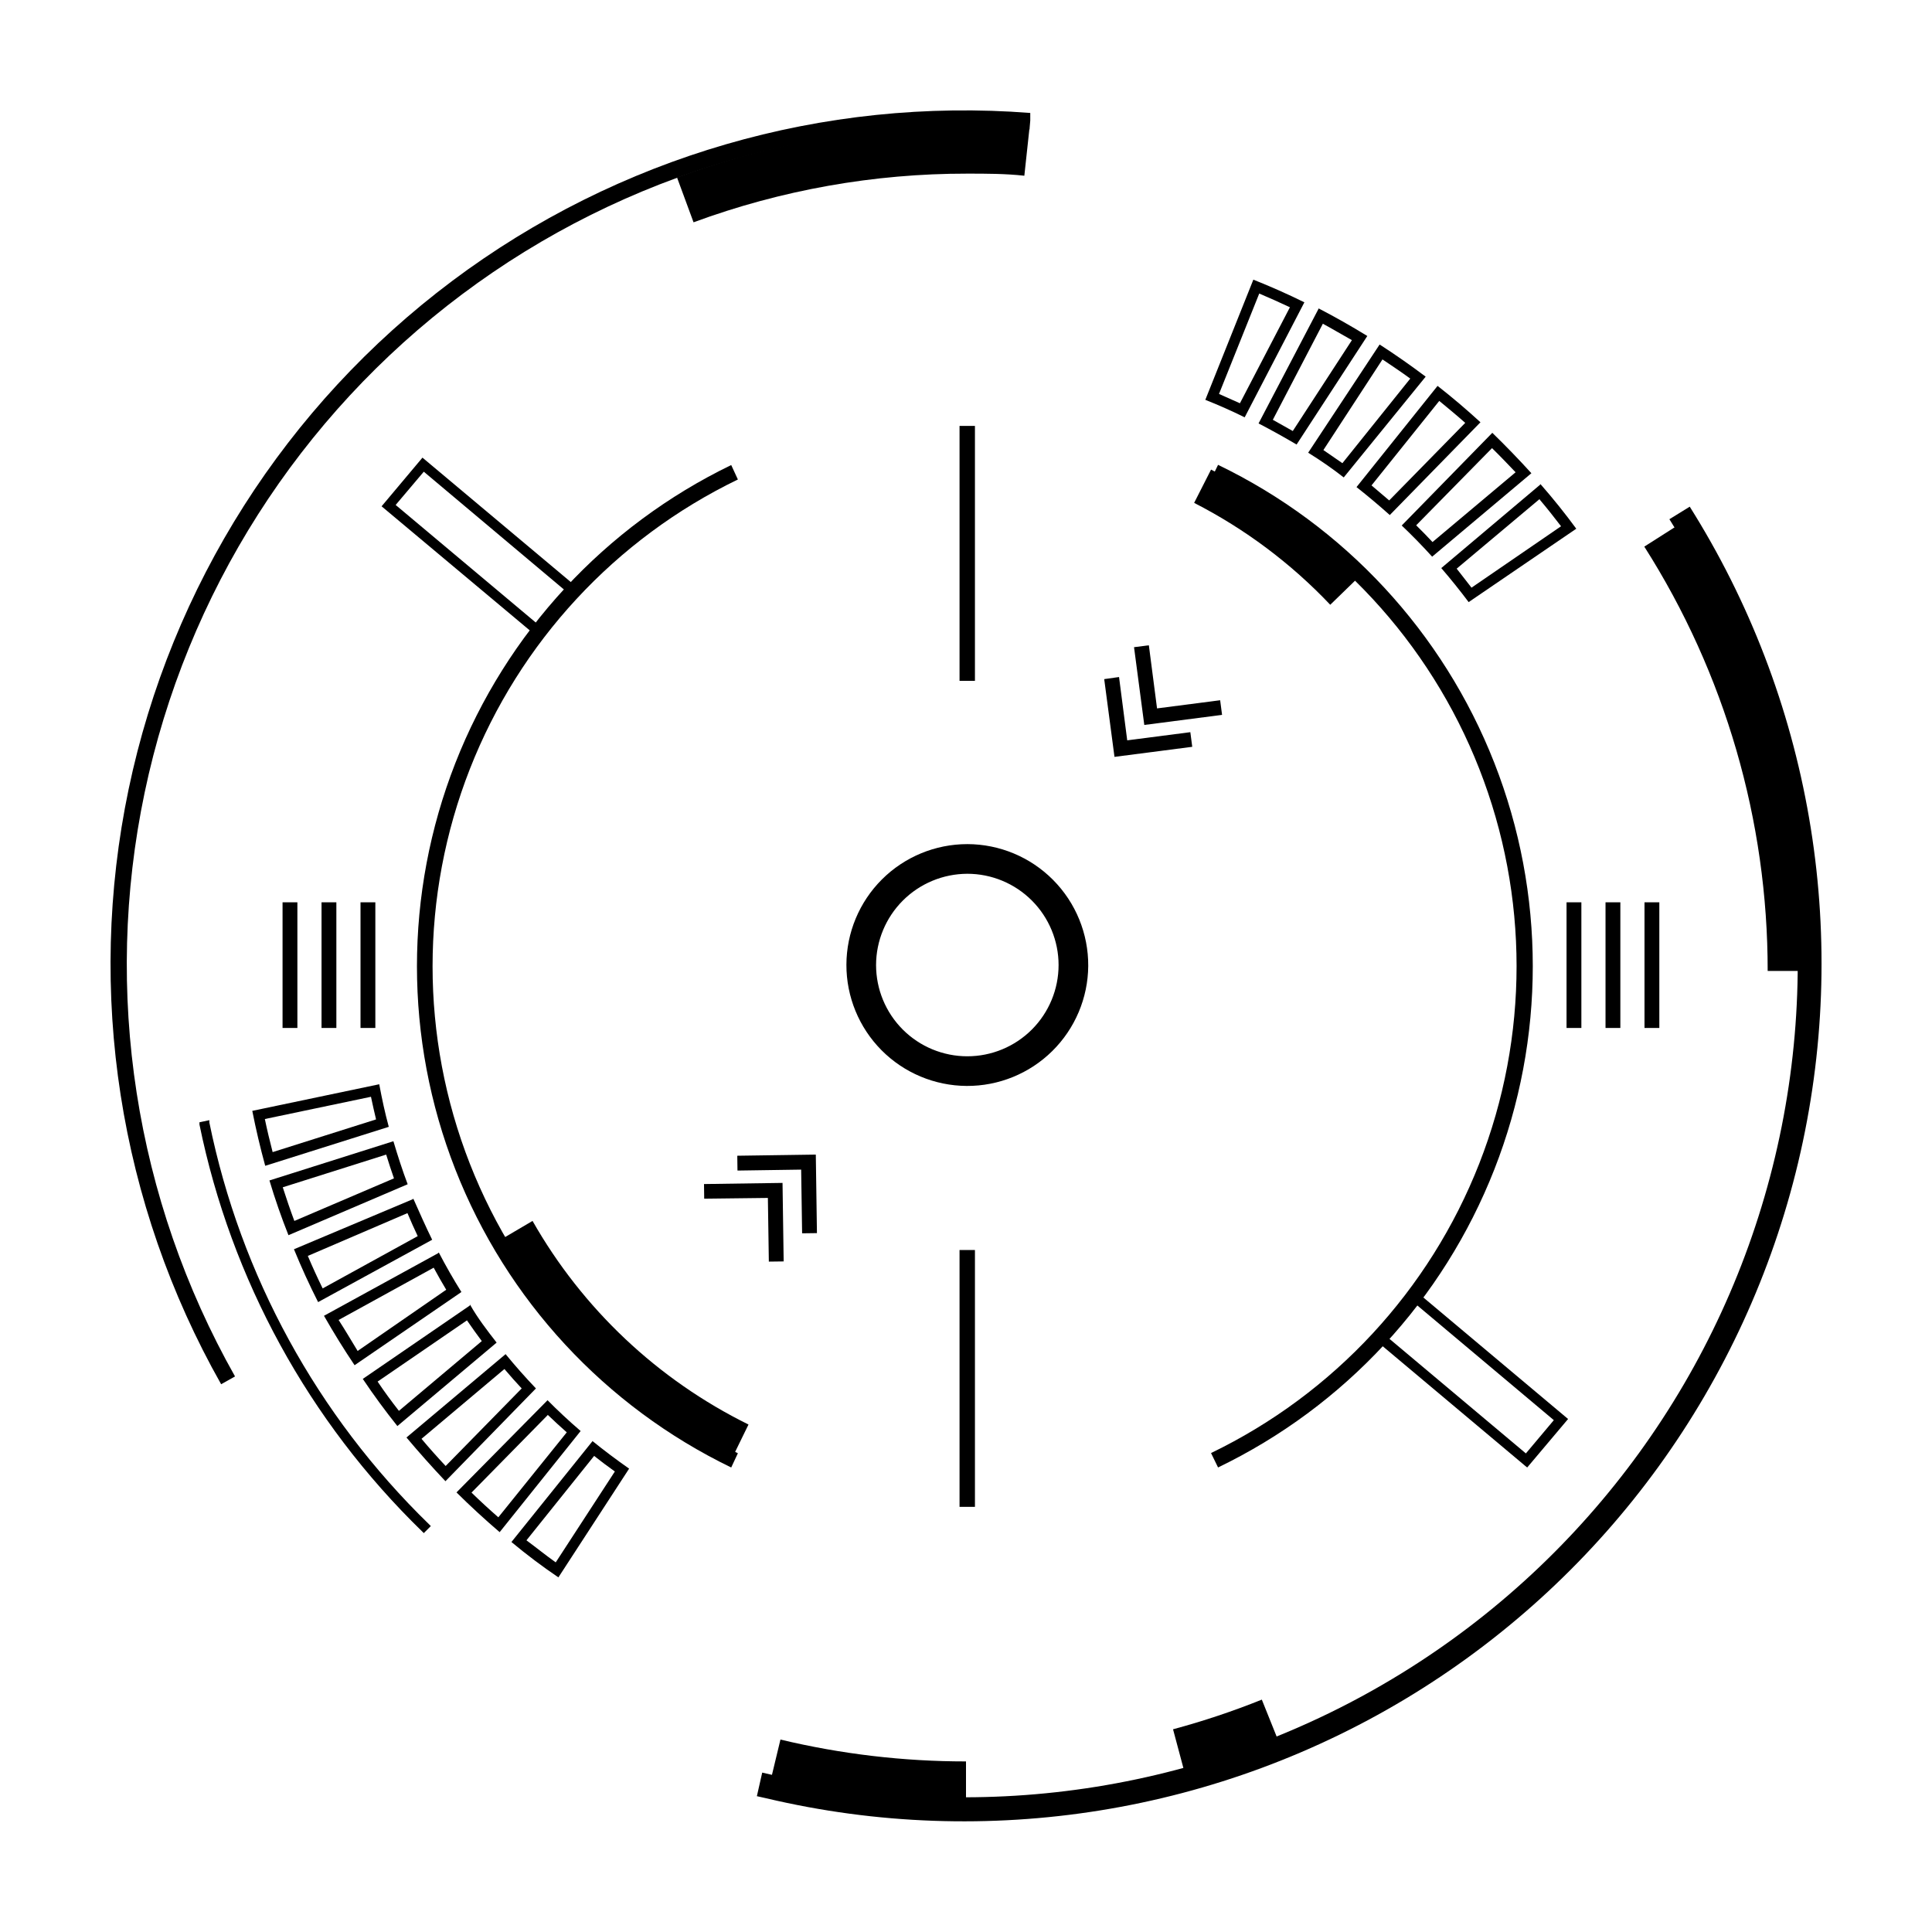
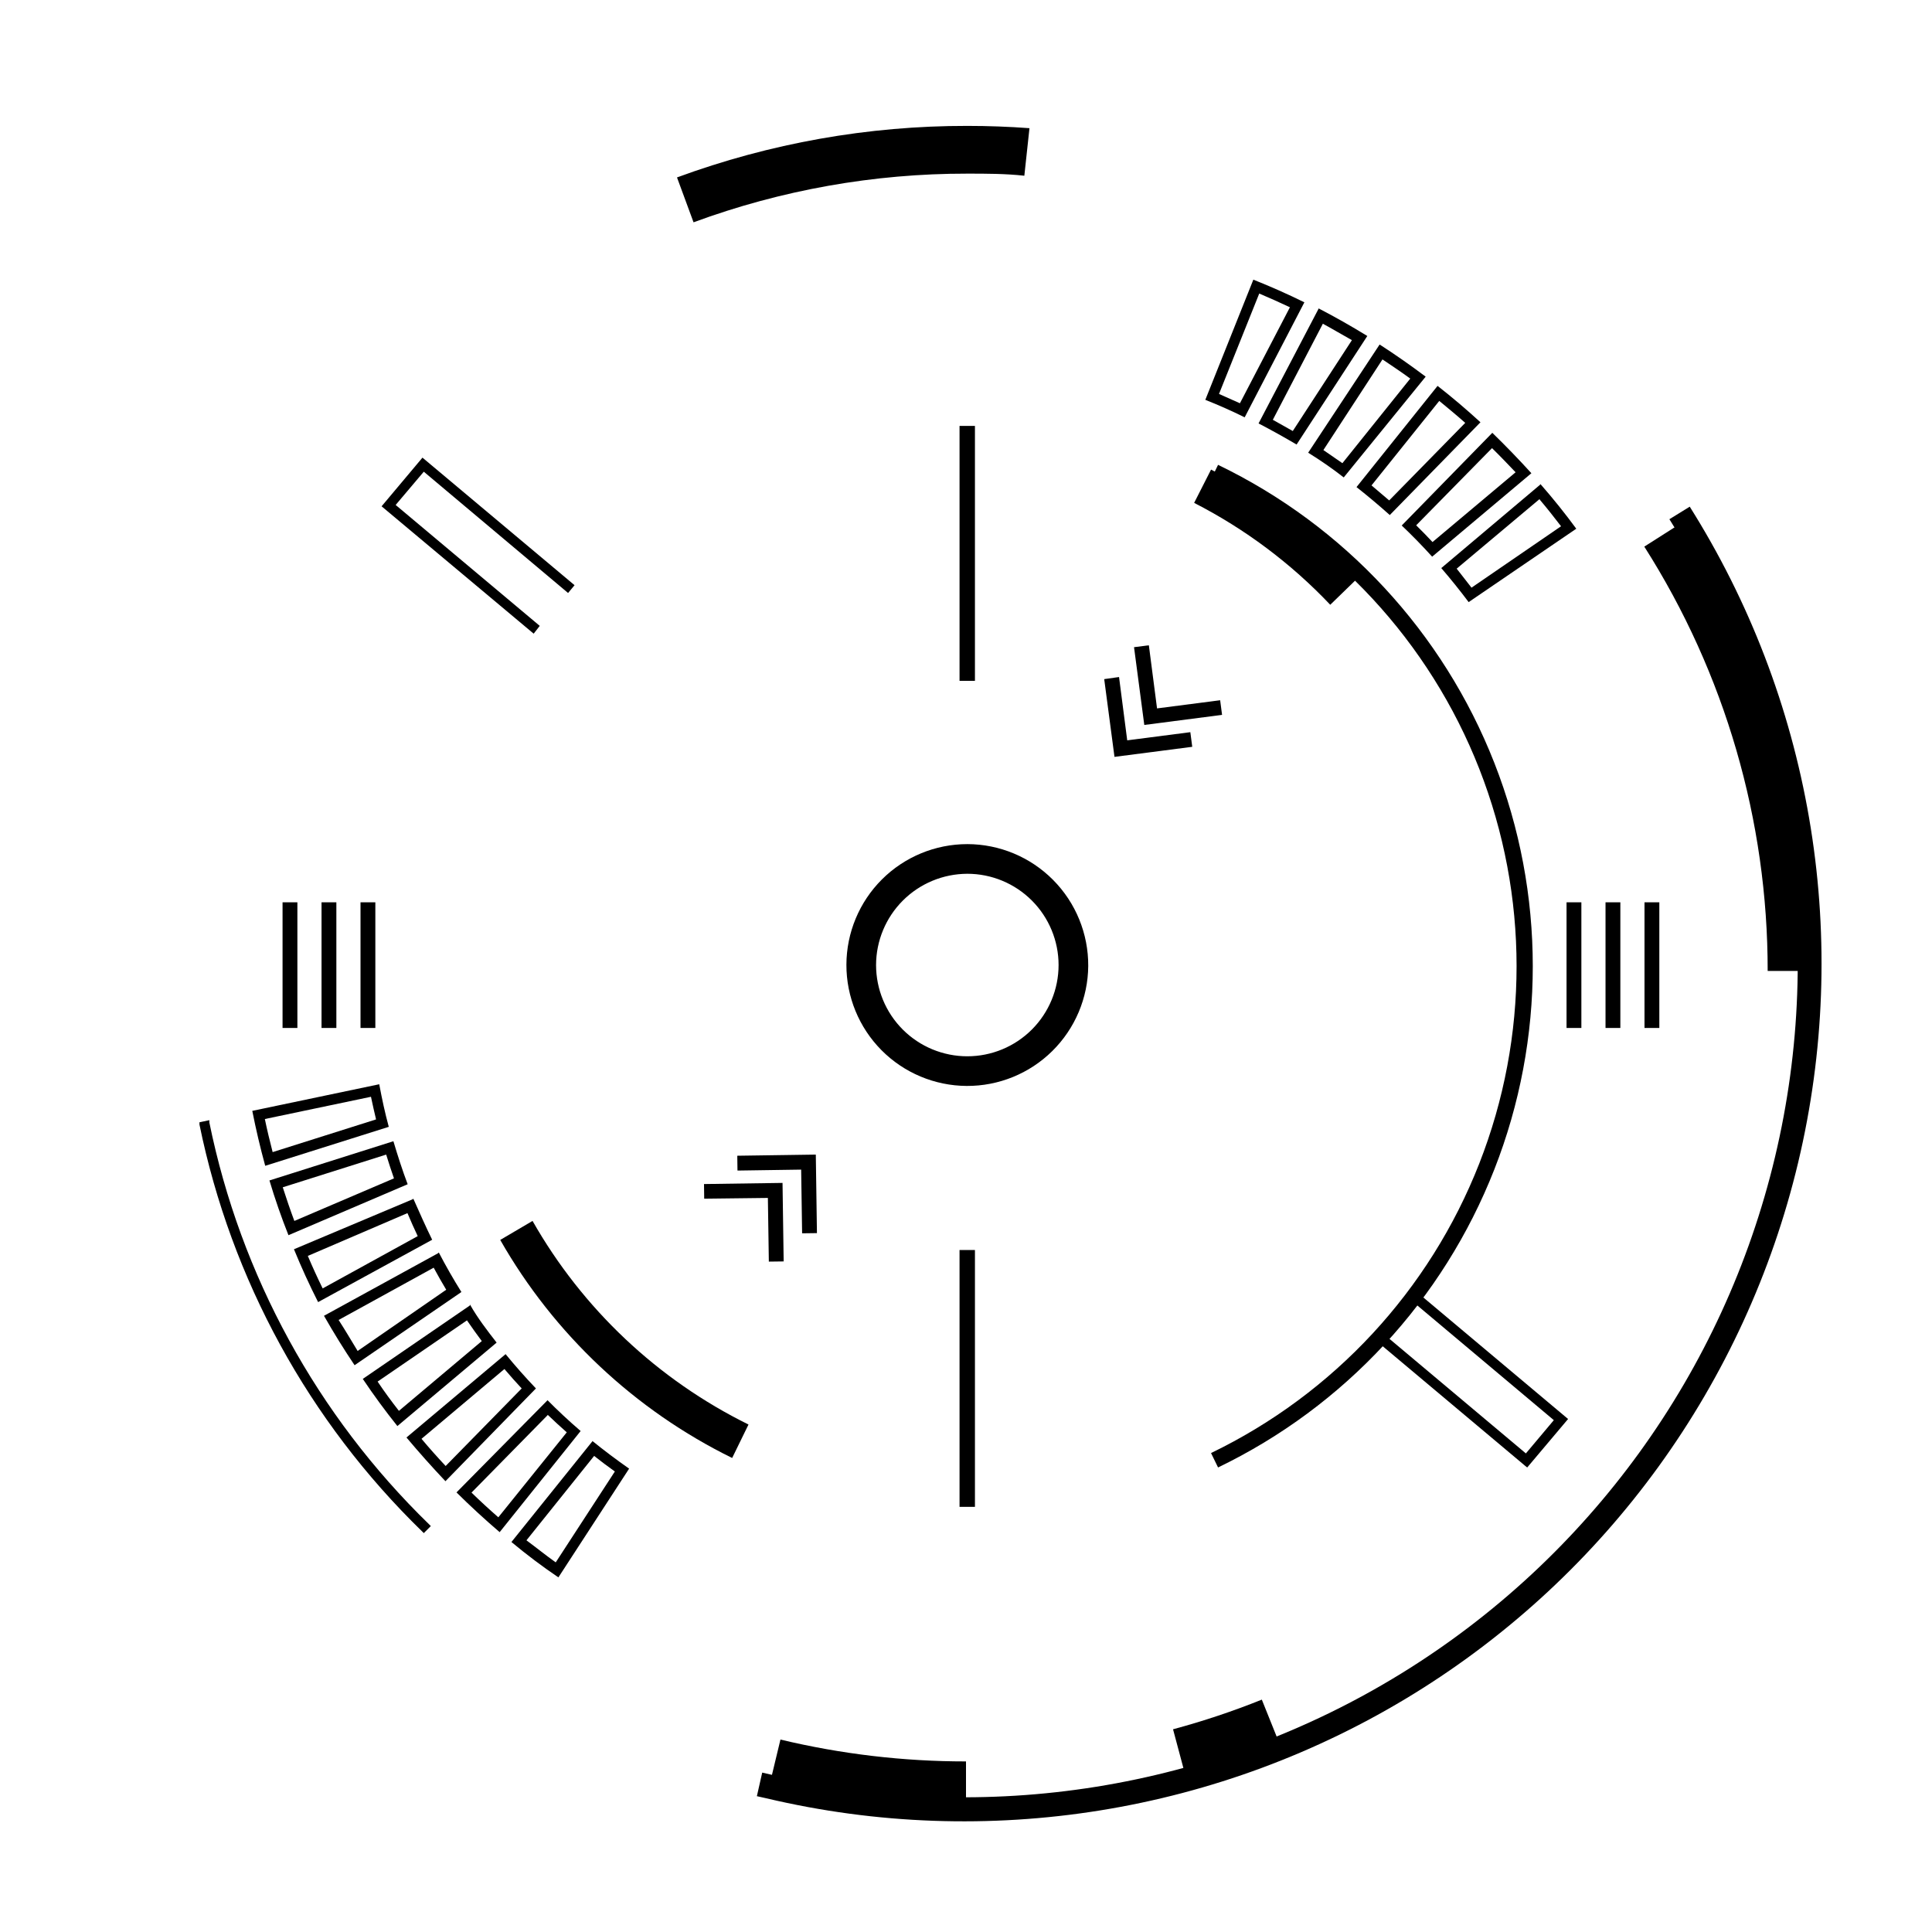
<svg xmlns="http://www.w3.org/2000/svg" fill="#000000" width="800px" height="800px" version="1.1" viewBox="144 144 512 512">
  <g>
-     <path d="m337.78 532.9c-33.449-16.188-59.562-44.402-73.117-79.004-13.555-34.602-13.555-73.047 0-107.65 13.555-34.602 39.668-62.816 73.117-79.004l1.766 3.828c-32.496 15.723-57.863 43.129-71.035 76.742-13.168 33.609-13.168 70.953 0 104.57 13.172 33.613 38.539 61.02 71.035 76.742z" />
    <path d="m466.8 532.9-1.863-3.828c32.516-15.703 57.906-43.105 71.086-76.727 13.18-33.621 13.18-70.977 0-104.6-13.18-33.621-38.57-61.023-71.086-76.727l1.863-3.828c33.492 16.16 59.641 44.375 73.219 78.996 13.578 34.621 13.578 73.094 0 107.71-13.578 34.621-39.727 62.836-73.219 78.996z" />
    <path d="m510.43 239.29c2.469 1.664 5.039 3.375 7.305 5.039l-17.984 22.418-5.039-3.477 15.668-24.031m-0.805-3.879-18.895 28.613c3.359 2.082 6.5 4.266 9.422 6.551l21.715-26.703c-3.965-2.988-8.027-5.828-12.191-8.516z" />
    <path d="m477.73 221.8c2.719 1.16 5.441 2.367 8.113 3.629l-13.25 25.441-5.543-2.469 10.68-26.652m-1.562-3.68-12.746 31.891c3.559 1.41 7.035 2.957 10.43 4.637l15.82-30.48c-4.434-2.184-8.934-4.18-13.504-5.996z" />
    <path d="m494.51 229.76c2.621 1.41 5.039 2.871 7.758 4.383l-15.668 24.082-5.289-2.973 13.25-25.441m-1.211-3.828-15.82 30.23c3.359 1.746 6.719 3.609 10.078 5.594l18.742-28.766c-4.199-2.586-8.496-5.019-12.898-7.305z" />
    <path d="m539.35 262.71c2.168 2.117 4.231 4.281 6.297 6.449l-22.016 18.488c-1.41-1.512-2.856-2.988-4.332-4.434l20.152-20.504m0-3.981-23.98 24.535c2.789 2.652 5.477 5.406 8.062 8.262l26.301-22.117c-3.359-3.695-6.816-7.273-10.379-10.73z" />
    <path d="m251.98 465.49c0.906 2.168 1.812 4.18 2.719 6.098l-25.191 13.855c-1.41-2.871-2.719-5.742-3.93-8.613l26.402-11.34m1.512-3.727-31.59 13.301c1.949 4.769 4.082 9.438 6.398 14.008l30.23-16.523c-1.762-3.578-3.375-7.254-5.039-10.984z" />
    <path d="m289.16 518.95c1.645 1.578 3.324 3.125 5.039 4.637l-18.137 22.516c-2.418-2.117-4.785-4.281-7.106-6.551l20.152-20.504m0-3.981-24.133 24.438c3.695 3.66 7.508 7.172 11.438 10.531l21.461-26.801c-3.09-2.652-6.062-5.426-8.918-8.312z" />
    <path d="m277.77 506.91c1.477 1.746 2.973 3.426 4.484 5.039l-20.152 20.555c-2.168-2.316-4.332-4.734-6.398-7.203l21.965-18.488m0.352-3.981-26.301 22.117c3.359 3.996 6.801 7.859 10.328 11.586l23.98-24.586c-2.789-2.922-5.477-5.961-8.062-9.117z" />
    <path d="m267.75 493.91c1.309 1.914 2.621 3.727 3.93 5.492l-21.965 18.488c-1.965-2.519-3.828-5.039-5.644-7.758l23.68-16.223m0.754-3.93-28.363 19.445c2.887 4.301 5.945 8.465 9.168 12.496l26.301-22.117c-2.469-3.176-5.039-6.5-7.055-10.078z" />
    <path d="m301.45 529.83c1.781 1.41 3.609 2.789 5.492 4.133l-15.668 24.082c-2.621-1.863-5.039-3.828-7.758-5.844l17.938-22.371m-0.457-3.883-21.461 26.703c4.031 3.359 8.18 6.481 12.445 9.371l18.742-28.816c-3.359-2.352-6.617-4.805-9.773-7.356z" />
    <path d="m258.93 479.95c1.109 2.066 2.215 3.981 3.324 5.844l-23.477 16.223c-1.664-2.719-3.273-5.492-5.039-8.211l25.191-13.855m1.16-3.828-30.23 16.574c2.586 4.535 5.289 8.902 8.109 13.098l28.312-19.398c-2.117-3.375-4.133-6.902-5.996-10.48z" />
    <path d="m242.3 434.61c0.453 2.168 0.906 4.133 1.359 6.047l-27.406 8.664c-0.754-2.922-1.461-5.844-2.066-8.766l28.113-5.894m2.215-3.324-33.656 7.055c0.973 4.938 2.117 9.789 3.426 14.559l32.746-10.328c-1.008-3.68-1.812-7.457-2.519-11.234z" />
    <path d="m246.34 449.98c0.707 2.215 1.359 4.332 2.066 6.297l-26.398 11.285c-1.109-2.973-2.117-5.945-3.074-8.918l27.406-8.664m1.863-3.527-32.797 10.379c1.477 4.938 3.156 9.773 5.039 14.508l31.59-13.504c-1.41-3.727-2.621-7.508-3.777-11.387z" />
    <path d="m552.05 276.41c1.965 2.316 3.828 4.684 5.644 7.055l-23.73 16.273c-1.277-1.645-2.586-3.324-3.93-5.039l21.965-18.438m0.352-3.981-26.398 22.266c2.519 2.922 4.938 5.93 7.254 9.02l28.52-19.449c-2.957-4.031-6.078-7.926-9.371-11.688z" />
    <path d="m525.45 250.27c2.316 1.914 4.637 3.828 6.852 5.793l-20.152 20.555-4.684-3.981 17.938-22.371m-0.453-3.981-21.461 26.801c3.023 2.383 5.961 4.852 8.816 7.406l24.031-24.586c-3.66-3.359-7.441-6.566-11.336-9.621z" />
    <path d="m560.41 384.38h1.41v30.781h-1.41z" />
    <path d="m559.15 383.12h3.93v33.301h-3.93z" />
    <path d="m570.74 384.38h1.41v30.781h-1.41z" />
    <path d="m569.48 383.12h3.93v33.301h-3.93z" />
    <path d="m581.07 384.38h1.41v30.781h-1.41z" />
    <path d="m579.81 383.12h3.93v33.301h-3.93z" />
    <path d="m220.14 384.38h1.41v30.781h-1.41z" />
    <path d="m218.88 383.12h3.93v33.301h-3.93z" />
    <path d="m230.46 384.38h1.41v30.781h-1.41z" />
    <path d="m229.21 383.12h3.93v33.301h-3.93z" />
    <path d="m240.79 384.38h1.41v30.781h-1.41z" />
    <path d="m239.54 383.12h3.93v33.301h-3.93z" />
    <path d="m400.35 367.7c-8.484 0-16.621 3.367-22.629 9.355-6.004 5.992-9.391 14.121-9.414 22.605-0.02 8.484 3.324 16.629 9.297 22.652 5.977 6.019 14.094 9.426 22.578 9.473 8.484 0.043 16.641-3.277 22.676-9.238 6.039-5.957 9.469-14.07 9.535-22.551 0.051-8.539-3.297-16.746-9.312-22.809-6.012-6.059-14.191-9.473-22.73-9.488zm0 7.859c6.414 0 12.562 2.551 17.098 7.086 4.535 4.535 7.086 10.684 7.086 17.098 0 6.414-2.551 12.566-7.086 17.102-4.535 4.535-10.684 7.082-17.098 7.082-6.414 0-12.566-2.547-17.102-7.082s-7.082-10.688-7.082-17.102c0.012-6.41 2.566-12.551 7.098-17.086 4.531-4.531 10.676-7.082 17.086-7.098z" />
    <path d="m458.14 614.52-3.273-12.242c7.992-2.148 15.848-4.773 23.527-7.859l4.734 11.789h0.004c-8.16 3.266-16.504 6.039-24.992 8.312z" />
    <path d="m625.15 401.31h-12.699c0.039-39.832-11.305-78.848-32.695-112.45l10.68-6.801c22.699 35.629 34.742 77.004 34.715 119.25z" />
    <path d="m400 623.49c-17.562 0.008-35.066-2.055-52.145-6.144l2.973-12.344c16.105 3.856 32.609 5.801 49.172 5.793z" />
    <path d="m593.11 280.39-1.309-2.117-5.394 3.324 1.309 2.117h0.004c30.664 49.898 40.258 109.93 26.676 166.9-13.578 56.973-49.227 106.22-99.105 136.91-49.875 30.695-109.9 40.332-166.88 26.789l-2.418-0.555-1.414 6.246 2.469 0.555c58.613 13.871 120.33 3.918 171.61-27.68 51.277-31.598 87.918-82.254 101.88-140.84 13.957-58.59 4.094-120.32-27.426-171.65z" />
    <path d="m256.26 549.43c-29.945-29.125-50.434-66.586-58.793-107.52l1.359-0.301c8.293 40.66 28.641 77.879 58.391 106.81z" />
    <path d="m256.31 550.29-0.453-0.453c-30.039-29.203-50.598-66.77-58.996-107.82v-0.605l2.621-0.555v0.605h-0.004c8.277 40.547 28.574 77.66 58.242 106.51l0.453 0.453zm-58.09-107.92c8.371 40.367 28.578 77.32 58.039 106.16-29.379-28.859-49.5-65.816-57.785-106.16z" />
    <path d="m338.03 530.38c-25.805-12.684-47.215-32.812-61.465-57.785l8.566-5.039h-0.004c13.254 23.305 33.188 42.102 57.234 53.957z" />
    <path d="m496.53 304.27c-10.406-10.98-22.605-20.109-36.07-27.004l4.484-8.816c14.469 7.34 27.586 17.086 38.793 28.82z" />
    <path d="m398.94 475.87h2.82v66.805h-2.82z" />
    <path d="m402.37 543.33h-4.082v-68.062h4.082zm-2.82-1.258h1.562v-65.496h-1.562z" />
    <path d="m398.94 257.47h2.82v66.148h-2.82z" />
    <path d="m402.37 324.43h-4.082v-67.559h4.082zm-2.82-1.258h1.562l-0.004-65.094h-1.559z" />
    <path d="m285.33 311.03-39.246-32.949 9.973-11.941 39.348 33-0.906 1.109-38.238-32.145-8.211 9.824 38.188 32.043z" />
    <path d="m285.43 311.93-40.305-33.754 10.832-12.898 40.305 33.805-1.715 2.066-38.238-32.145-7.457 8.816 38.188 32.043zm-38.492-33.957 38.34 32.145-38.188-32.043 9.02-10.73 38.086 31.891-38.34-32.195z" />
    <path d="m519.96 486.8-1.715 2.016 37.535 31.539-7.406 8.816-38.691-32.496-1.664 2.066 40.203 33.754 0.504 0.402 10.832-12.848z" />
    <path d="m440.4 343.17-2.367-18.137 1.41-0.152 2.168 16.727 16.777-2.164 0.152 1.41z" />
    <path d="m439.35 344.58-2.723-20.605 3.93-0.555 2.168 16.777 16.727-2.164 0.504 3.879z" />
    <path d="m448.31 334.7-2.367-18.137 1.41-0.148 2.168 16.727 16.777-2.168 0.148 1.41z" />
    <path d="m447.25 336.12-2.719-20.609 3.93-0.504 2.168 16.727 16.727-2.164 0.504 3.879z" />
    <path d="m357.83 469.57-0.25-16.879-16.879 0.254-0.051-1.41 18.34-0.254 0.254 18.289z" />
    <path d="m356.57 470.84-0.254-16.879-16.875 0.25-0.051-3.93 20.809-0.301 0.301 20.809z" />
    <path d="m349.01 477.08-0.25-16.879-16.879 0.203-0.051-1.41 18.289-0.254 0.254 18.34z" />
    <path d="m347.75 478.34-0.254-16.875-16.875 0.199-0.051-3.879 20.809-0.301 0.301 20.805z" />
-     <path d="m417.03 175.95v-2.016c-54.801-4.258-109.27 11.582-153.25 44.562-43.973 32.977-74.434 80.836-85.691 134.64-11.258 53.801-2.543 109.86 24.516 157.7l3.68-2.066c-26.516-46.953-35.027-101.96-23.953-154.73 11.074-52.773 40.98-99.711 84.133-132.05 43.152-32.336 96.602-47.859 150.36-43.668z" />
    <path d="m416.82 177.97c-5.441-0.402-10.984-0.605-16.473-0.605-26.25-0.039-52.301 4.586-76.934 13.656l4.383 11.891c23.23-8.562 47.793-12.93 72.551-12.898 5.039 0 10.078 0 15.113 0.555z" />
  </g>
</svg>